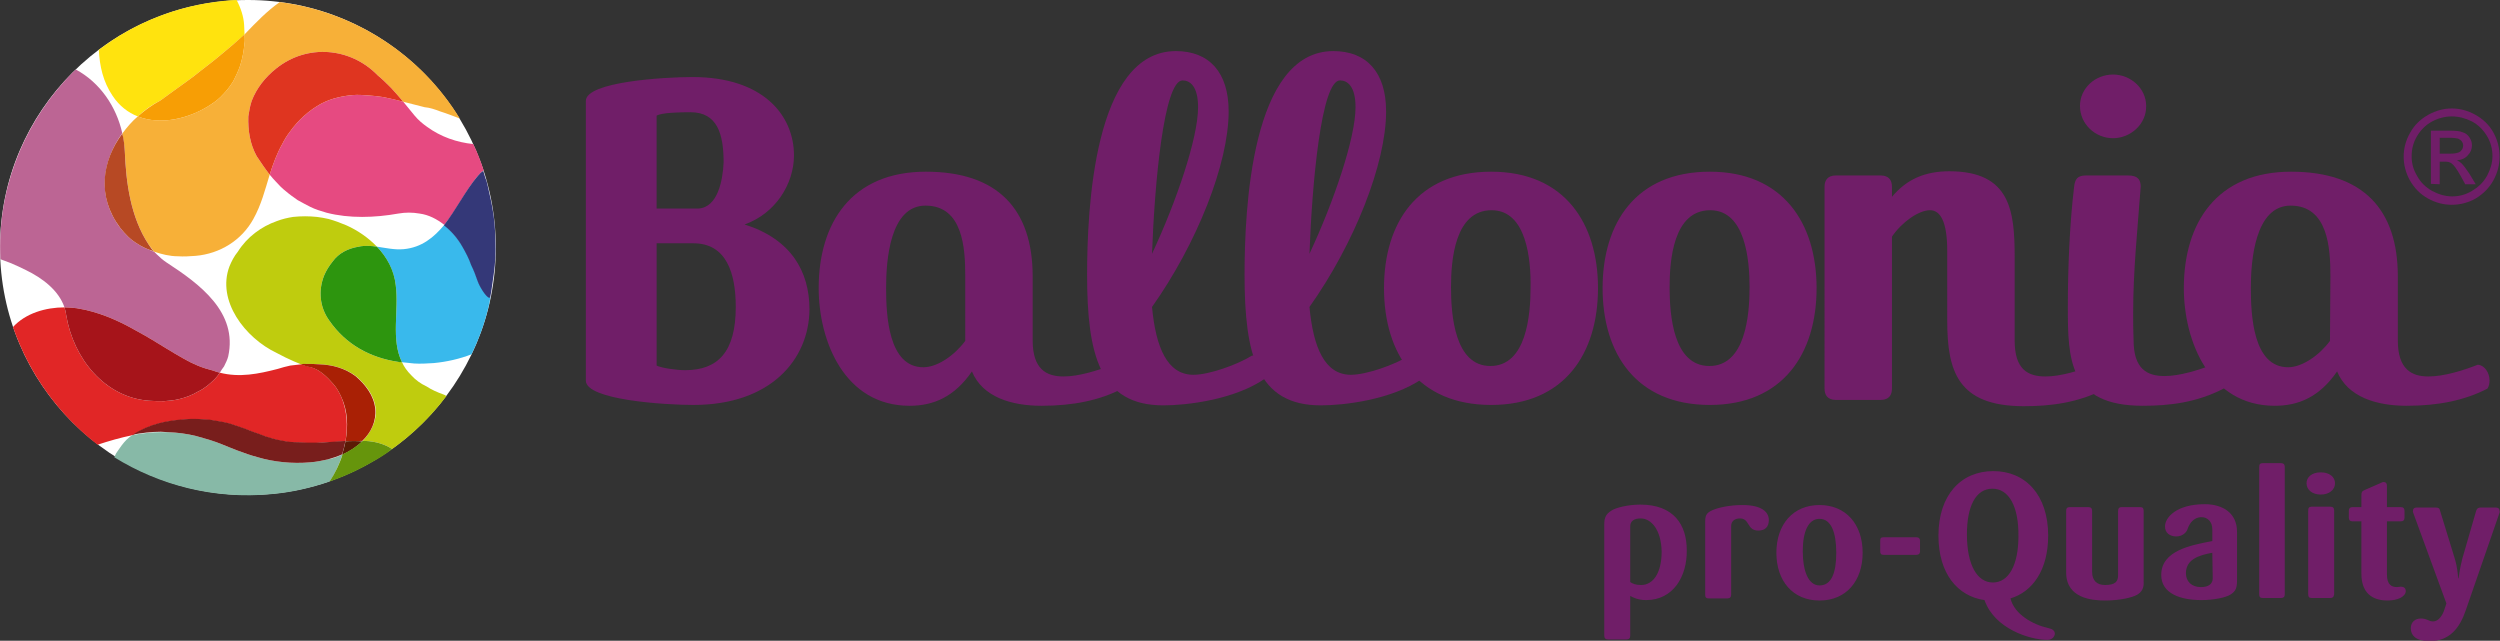
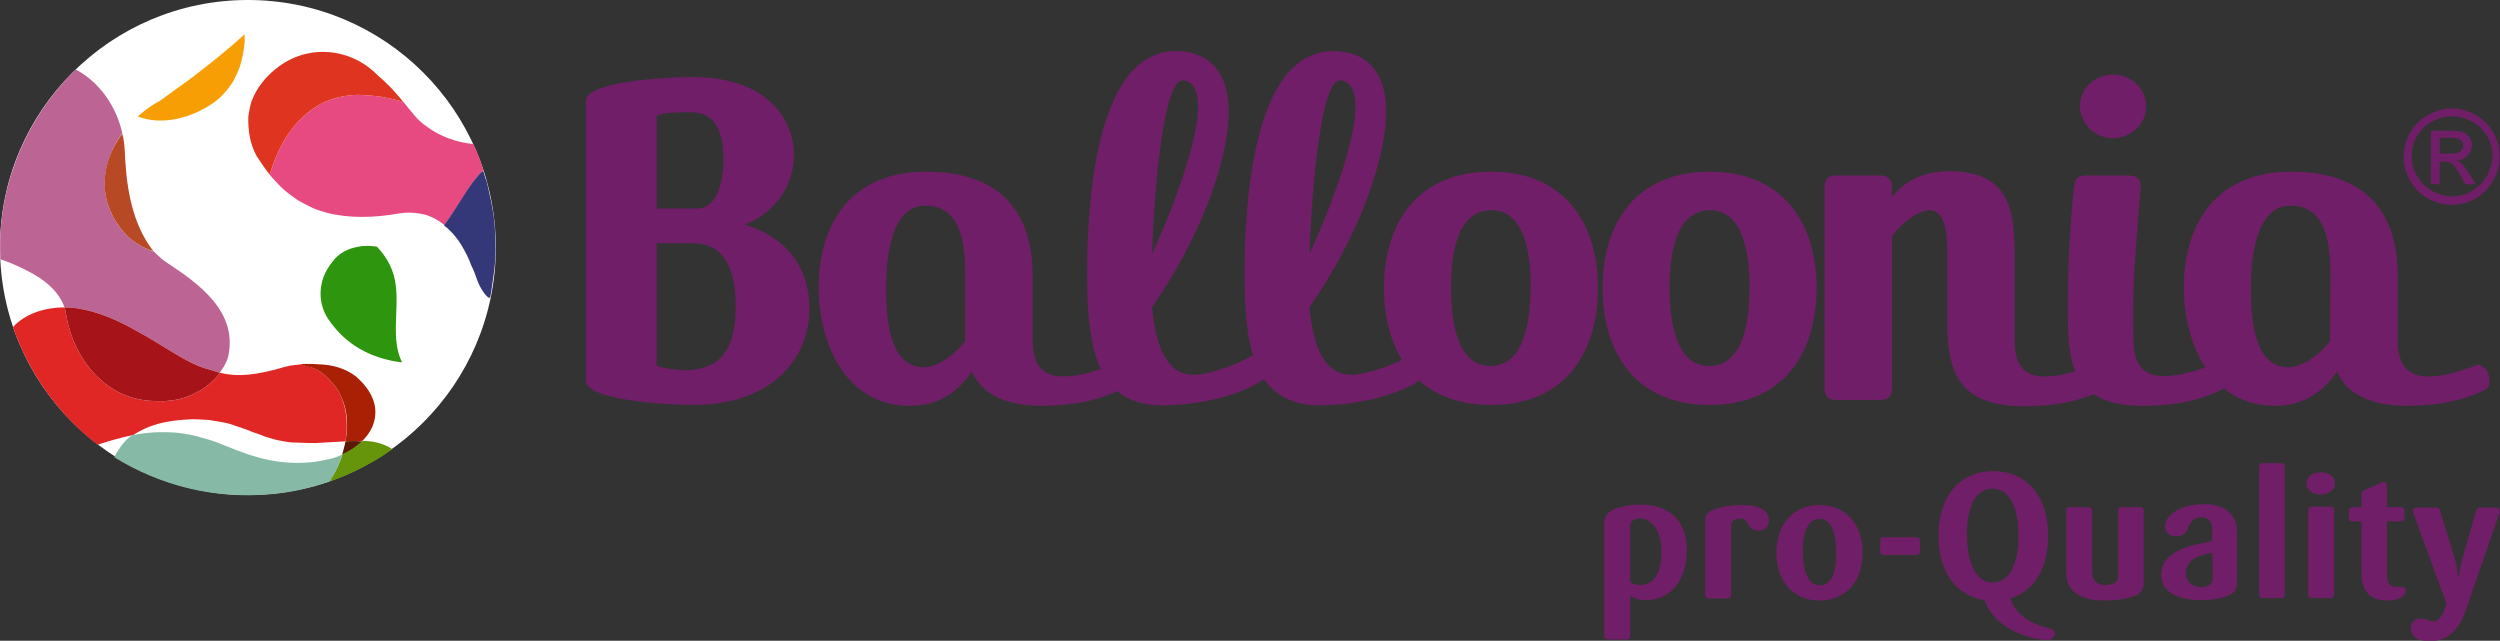
<svg xmlns="http://www.w3.org/2000/svg" xml:space="preserve" id="Capa_1" x="0" y="0" style="enable-background:new 0 0 597 153" version="1.1" viewBox="0 0 597 153">
  <rect x="0" y="0" width="597" height="153" fill="#333333" stroke="none" />
  <style>.st1{fill:#701e68}.st21{fill:#66950c}</style>
  <ellipse cx="59.2" cy="59.1" rx="59.2" ry="59.1" style="fill:#fff" />
  <path d="M165.6 96.7c-6.9 0-25.7-1.2-25.7-5.8V24.1c0-4.6 18.8-5.7 25.5-5.7 16.9 0 24.2 9.2 24.2 18.7 0 6.8-4.4 13.9-11.8 16.5 11.1 3.5 15.5 11.2 15.5 20.3-.1 11.9-9.2 22.8-27.7 22.8zm-.7-69.9c-2.8 0-6.8.1-8.1.8v22.2h10c4.6-.3 5.8-6.7 6-11 0-6.8-1.5-12-7.9-12zm.7 31.3h-8.8v29.2c1.2.6 4.8 1.1 6.8 1.1 7.8 0 12.1-4.3 12.1-15.1 0-8-2.2-15.2-10.1-15.2zM265.7 87.1c1.6.1 2.8 1.9 2.8 3.7 0 .7-.1 1.4-.5 2-5.4 2.8-11.7 4.1-19.3 4.1-7.2 0-14.1-2.1-16.6-8.2-4.2 6.1-9.2 8.2-14.9 8.2-15.5 0-21.7-15.4-21.7-28.1 0-15.5 7.8-27.8 25.6-27.8 17.2 0 25.5 9 25.5 25v15.3c0 6.9 3.3 8.6 7.4 8.6 3.6 0 8.1-1.4 11.7-2.8zm-35.2-21.2c0-6.5-.5-16.8-9.5-16.8-8.5 0-9.4 13.1-9.4 19.6s.5 19 8.9 19c3.4 0 7.5-2.9 10-6.3V65.9z" class="st1" />
  <path d="M275.1 73.3c.9 9.6 3.6 16.2 9.9 16.2 3.7 0 10.5-2.4 14-4.6 2.6.2 3.3 2.3 3.3 4 0 .6-.1 1.2-.2 1.5-7.4 5.1-18.8 6.4-24.3 6.4-15.2 0-18.2-12.1-18.2-31.2 0-15.5 1.6-53.4 21.2-53.4 7.9 0 12.6 5 12.6 14.4 0 12.5-7.6 31.6-18.3 46.7zm0-12.7c5.8-12.4 11-27.6 11-35 0-5.1-2-6.4-3.7-6.4-4.5 0-6.7 24.9-7.3 41.4z" class="st1" />
  <path d="M312.7 73.3c.9 9.6 3.6 16.2 9.9 16.2 3.7 0 10.5-2.4 14-4.6 2.6.2 3.3 2.3 3.3 4 0 .6-.1 1.2-.2 1.5-7.4 5.1-18.8 6.4-24.3 6.4-15.2 0-18.2-12.1-18.2-31.2 0-15.5 1.6-53.4 21.2-53.4 7.9 0 12.6 5 12.6 14.4 0 12.5-7.6 31.6-18.3 46.7zm0-12.7c5.8-12.4 11-27.6 11-35 0-5.1-2-6.4-3.7-6.4-4.5 0-6.7 24.9-7.3 41.4z" class="st1" />
  <path d="M356.1 96.7c-17.6 0-25.6-12.3-25.6-27.9 0-15.5 7.9-27.8 25.6-27.8 17.5 0 25.5 12.3 25.5 27.8 0 15.6-8 27.9-25.5 27.9zm.1-46.5c-8.8 0-9.7 11.9-9.7 18.4 0 6.7.9 18.8 9.4 18.8 8.6 0 9.6-12.1 9.6-18.8.1-6.5-.9-18.4-9.3-18.4zM408.3 96.7c-17.6 0-25.6-12.3-25.6-27.9 0-15.5 7.9-27.8 25.6-27.8 17.5 0 25.5 12.3 25.5 27.8 0 15.6-8 27.9-25.5 27.9zm.1-46.5c-8.8 0-9.7 11.9-9.7 18.4 0 6.7.9 18.8 9.5 18.8s9.6-12.1 9.6-18.8c0-6.5-1-18.4-9.4-18.4zM481.1 81.3c0 6.9 3.1 8.6 7.4 8.6 3.6 0 8.1-1.4 11.7-2.8 2.1.2 2.9 2.2 2.9 3.9 0 .7-.1 1.4-.5 1.9-6.4 3.3-12.9 4.1-19.3 4.1-15.9 0-18.3-8.5-18.3-20.5V59.9c0-7.1-1.7-9.7-4.1-9.7-2.7 0-6.7 2.8-9.1 6.3v36.3c0 1.5-.7 2.7-2.7 2.7h-10.7c-2 0-2.7-1.2-2.7-2.7V44.6c0-1.5.7-2.7 2.7-2.7h10.7c2 0 2.7 1.2 2.7 2.7V47c3.5-4.2 7.9-6.1 13.7-6.1 14.6 0 15.6 9.5 15.6 20.5v19.9z" class="st1" />
  <path d="M511.2 44.6c-.8 10.7-1.8 20-1.8 30.2 0 2.1 0 4.2.1 6.4 0 6.9 3.2 8.6 7.4 8.6 3.6 0 8.1-1.4 11.7-2.8 2.1.2 2.9 2.2 2.9 3.9 0 .7-.1 1.4-.5 1.9-6.4 3.3-12.8 4.1-19.3 4.1-17.7 0-17.9-11.1-17.9-23.6 0-8.9.4-19.6 1.5-28.7.2-1.6.6-2.7 2.8-2.7h10.1c2.4 0 3 1.1 3 2.7zM504.6 33c-4.3 0-7.9-3.4-7.9-7.7 0-4.2 3.6-7.5 7.9-7.5 4.2 0 7.9 3.3 7.9 7.5.1 4.3-3.7 7.7-7.9 7.7z" class="st1" />
  <path d="M591.7 87.1c1.6.1 2.8 1.9 2.8 3.7 0 .7-.1 1.4-.5 2-5.4 2.8-11.7 4.1-19.3 4.1-7.2 0-14.1-2.1-16.6-8.2-4.2 6.1-9.2 8.2-14.9 8.2-15.5 0-21.7-15.4-21.7-28.1 0-15.5 7.8-27.8 25.6-27.8 17.2 0 25.5 9 25.5 25v15.3c0 6.9 3.3 8.6 7.3 8.6 3.7 0 8.2-1.4 11.8-2.8zm-35.2-21.2c0-6.5-.5-16.8-9.5-16.8-8.5 0-9.5 13.1-9.5 19.6s.5 19 8.9 19c3.4 0 7.5-2.9 10-6.3l.1-15.5z" class="st1" />
  <path d="M585.5 25.9c1.9 0 3.8.5 5.6 1.5s3.3 2.4 4.3 4.2 1.5 3.7 1.5 5.8c0 2-.5 3.9-1.5 5.7s-2.4 3.2-4.2 4.3c-1.8 1-3.7 1.5-5.7 1.5s-3.9-.5-5.7-1.5-3.2-2.4-4.3-4.3c-1-1.8-1.5-3.7-1.5-5.7s.5-3.9 1.6-5.8c1-1.8 2.5-3.2 4.3-4.2 1.8-1 3.7-1.5 5.6-1.5zm0 1.9c-1.6 0-3.2.4-4.7 1.2-1.5.8-2.7 2-3.6 3.5-.9 1.5-1.3 3.1-1.3 4.8s.4 3.2 1.3 4.7c.8 1.5 2 2.7 3.6 3.6 1.5.8 3.1 1.3 4.8 1.3 1.6 0 3.2-.4 4.7-1.3s2.7-2 3.6-3.6c.8-1.5 1.3-3.1 1.3-4.7 0-1.7-.4-3.3-1.3-4.8s-2.1-2.7-3.6-3.5c-1.6-.8-3.2-1.2-4.8-1.2zm-5 16.1V31.2h4.4c1.5 0 2.6.1 3.2.4.7.2 1.2.6 1.6 1.2.4.6.6 1.2.6 1.9 0 .9-.3 1.7-1 2.4-.6.7-1.5 1.1-2.6 1.2.5.2.8.4 1.1.7.5.5 1.1 1.3 1.9 2.5l1.5 2.5h-2.5l-1.1-2c-.9-1.6-1.6-2.6-2.2-3-.4-.3-.9-.4-1.6-.4h-1.2V44l-2.1-.1zm2.1-7.2h2.5c1.2 0 2-.2 2.4-.5.4-.4.7-.8.7-1.4 0-.4-.1-.7-.3-1s-.5-.5-.9-.7c-.4-.1-1.1-.2-2.1-.2h-2.3v3.8z" style="fill-rule:evenodd;clip-rule:evenodd;fill:#701e68" />
  <path d="M391.8 123.8c-1.7 0-2.5.7-2.5 1.9V139c.6.4 1.3.7 2.6.7 2.9 0 4.9-2.9 4.9-8-.1-5.2-2.5-7.9-5-7.9m1.3 19.5c-2 0-3.3-.7-3.8-1v9.5c0 .6-.3.9-.9.9H384c-.6 0-.9-.3-.9-.9v-26.6c0-1.6.4-2.4 1.6-3.2 1.1-.8 4.2-1.5 7-1.5 8 0 11.1 4.8 11.1 10.9.1 6.2-3.2 11.9-9.7 11.9M419.9 126.7c-2.8 0-2-2.9-4.4-2.9-1.3 0-2.1.7-2.1 1.8V142c0 .6-.3.9-.9.9H408c-.6 0-.8-.3-.8-.9v-17.5c0-1.5.4-2.1 1.8-2.7s4.1-1.2 7.1-1.2c4.5 0 6.3 1.6 6.3 3.6 0 1.6-.9 2.5-2.5 2.5M434.5 123.9c-2.7 0-4 3.1-4 7.7 0 4.7 1.3 8.2 4 8.2 2.9 0 4-3.1 4-7.8 0-4.8-1.2-8.1-4-8.1m0 19.5c-6.4 0-10.3-4.7-10.3-11.4 0-6.8 4-11.4 10.3-11.4s10.3 4.6 10.3 11.4c0 6.7-3.9 11.4-10.3 11.4M457.6 132.5h-7.8c-.6 0-.8-.3-.8-.8v-2.6c0-.6.2-.8.8-.8h7.8c.6 0 .9.3.9.8v2.6c0 .5-.3.8-.9.8M475.8 116.7c-4 0-6.1 4.2-6.1 10.9 0 7.4 2.5 11.5 6.2 11.5 3.8 0 6.1-4.2 6.1-11 .1-7.2-2.3-11.4-6.2-11.4m13.1 36.1c-4.1 0-12.6-2.6-15-9.5-6.4-.9-11-6.3-11-15.4 0-9.7 5.4-15.4 13.1-15.4s13.1 5.7 13.1 15.4c0 8.2-3.7 13.4-9 15 .9 3.8 5.4 6.3 9.1 7.1.8.2 1.5.5 1.5 1.4-.1.6-.6 1.4-1.8 1.4M510.4 142c-1.2.7-4.2 1.4-7.7 1.4-3.1 0-9.3-.5-9.3-6.7V122c0-.6.2-.9.9-.9h4.4c.6 0 .9.3.9.9v14.6c0 2.1 1.2 3.1 3.1 3.1 2.5 0 3.1-.9 3.1-2.3V122c0-.6.3-.9.8-.9h4.5c.6 0 .8.3.8.9v16.9c.1 1.5-.4 2.4-1.5 3.1M528.3 132c-3.3.6-6.3 1.6-6.3 4.9 0 1.9 1.3 3.3 3.6 3.3 1.4 0 2.8-.5 2.8-2.1l-.1-6.1zm4.3 10c-1.1.7-4 1.3-6.9 1.3-4.9 0-9.6-1.5-9.6-6 0-5.8 7-7.1 12.2-8.1v-2.8c0-1.8-1.1-2.9-2.6-2.9-1.9 0-2.9 1.6-3.3 2.8-.3 1-1.4 1.8-2.7 1.8-1.5 0-2.7-.8-2.7-2.4 0-2.1 2.7-5.3 9.5-5.3 4.3 0 7.7 2.1 7.7 6.6v11.5c0 1.9-.3 2.7-1.6 3.5M544.7 142.8h-4.4c-.6 0-.8-.3-.8-.9v-30.4c0-.6.2-.9.8-.9h4.4c.6 0 .9.3.9.9V142c0 .5-.3.8-.9.8M556.5 142.8H552c-.6 0-.8-.3-.8-.9v-20c0-.6.2-.9.8-.9h4.5c.6 0 .9.3.9.9v20c-.1.7-.4.9-.9.9m-2.3-24.7c-2.1 0-3.4-1.2-3.4-2.7s1.3-2.6 3.4-2.6c2.1 0 3.4 1.1 3.4 2.6s-1.3 2.7-3.4 2.7M570.1 143.4c-2.5 0-6.2-.9-6.2-6.4v-12.5h-2.1c-.6 0-.9-.3-.9-.9V122c0-.6.3-.9.9-.9h2.1v-2.8c0-.6.1-1 .6-1.2l4.1-1.8c.2-.1.4-.2.6-.2.5 0 .8.3.8.9v5.1h3.3c.6 0 .9.3.9.9v1.6c0 .6-.3.9-.9.9H570v12.7c0 2.5 1.2 3 2.4 3 .3 0 .6-.1.9-.1.8 0 1.2.4 1.2 1.1-.1 1.3-1.9 2.2-4.4 2.2M596.8 122.7l-8 23.1c-1.4 4.1-3.8 7.3-8.6 7.3-3.2 0-4.5-1.3-4.5-3.1 0-1.5 1.1-2.3 2.4-2.3 1.5 0 1.9.7 2.9.7 1.3 0 2.2-1.4 2.6-2.5l.6-1.8-7.8-21.3c-.1-.3-.2-.5-.2-.7 0-.6.3-.9.9-.9h4.6c.6 0 .9.2 1 .8l3.5 11.4c.7 2.2.8 4.7.8 4.7h.1s.3-2.4.9-4.7l3.3-11.4c.2-.6.5-.8 1.1-.8h3.6c.6 0 .9.3.9.9.1.1 0 .3-.1.6" class="st1" />
  <path d="M95.1 51c-5.6 1-11.7 1.2-17.1-.2-1.4-.4-2.7-.8-3.9-1.4-1-.5-1.9-1-3-1.6-1-.7-2-1.4-2.8-2.1-.9-.7-1.7-1.5-2.4-2.3-.5-.5-1-1.1-1.5-1.7-1.1 3.5-2 7.2-3.9 10.6-2.8 5.1-8 8.3-13.8 8.8-1.4.1-2.8.2-4.2.1-1.9-.1-3.9-.5-5.7-1.1l.6.6c.7.7 1.5 1.4 2.4 2 8 5.2 17 11.9 14.7 22.4-.2.8-.6 1.6-1 2.4-.3.5-.6 1-1 1.5 4.6 1.2 9.2.3 13.8-.9 1-.3 2-.6 3-.8.9-.1 1.7-.3 2.6-.3-.5-.2-1.1-.4-1.7-.7-1.4-.6-2.8-1.3-4.1-2-7.6-3.6-14.4-12.5-11.3-20.7.5-1.2 1.1-2.4 2-3.5 2.2-3.5 5.6-6 9.3-7.3 1.3-.5 2.6-.8 3.9-1 1.9-.2 3.8-.2 5.7 0 .9.1 1.9.3 2.8.5 1.4.4 2.8.9 4.2 1.5 2.8 1.2 5.3 2.9 7.3 5.1 2.1.3 4.2.8 6.4.6 4.2-.4 7.2-2.8 9.7-5.8-1.7-1.4-3.7-2.3-5.9-2.7-1.7-.3-3.4-.3-5.1 0z" style="fill:none" />
  <path d="M32.4 78.9c1.3.7 2.5 1.4 3.7 2.1 2.5 1.5 5 3.1 7.5 4.5 1.2.7 2.4 1.3 3.6 1.8 1.2.5 2.5.9 3.7 1.2.5.2 1.1.4 1.6.5.3-.5.6-1 1-1.5.4-.8.8-1.6 1-2.4 2.3-10.5-6.7-17.2-14.7-22.4-.9-.6-1.7-1.3-2.4-2l-.6-.6c-.3-.1-.7-.2-1-.4-1.1-.4-2.1-.9-3-1.5-1.7-1-2.9-2.3-4.1-3.8-5.7-7.6-4.2-16 .5-22.6-1.4-6.3-5.3-12.1-11.1-15.2-1 .9-1.9 1.9-2.9 3C5.2 30.8-.7 45.8.1 61.9l2.4.9c1.2.5 2.5 1.1 3.7 1.7 3.9 1.9 7.8 4.8 9.2 8.9 1 0 2 .1 2.9.2 5.1.8 9.7 2.8 14.1 5.3z" style="fill:#bc6594" />
  <path d="M44.3 100.2c1.9-.2 3.9 0 5.7.1 1.7.3 3.3.5 4.8.9 1.8.6 3.7 1.2 5.6 2 1 .3 2 .7 3 1.1 1.3.4 2.6.8 3.9 1 1.3.3 2.6.4 4 .4 1.4.1 2.7.1 4 .1 2.4-.1 4.8-.3 7.2-.4.6-3.6.4-7.3-1-10.6-.5-1.1-1.1-2.2-1.9-3.1-1.5-1.7-3.2-3.4-5.3-4-.8-.2-1.6-.4-2.4-.7-.8.1-1.7.2-2.6.3-1 .2-2 .5-3 .8-4.6 1.2-9.1 2.1-13.8.9-.4.6-.8 1.1-1.2 1.5-1.2 1.2-2.5 2.3-4 3-1.5.9-2.9 1.4-4.5 1.8-1.2.3-2.4.4-3.6.5-1.2 0-2.4 0-3.6-.1-10.6-.8-18.1-10.1-19.8-20.5-.1-.6-.2-1.2-.4-1.8-4.5 0-9.3 1.4-12.3 4.7 3.9 11.3 11 21 20.2 28.1 2.7-.9 5.5-1.7 8.4-2.3h.1c3.9-2.6 8-3.4 12.5-3.7z" style="fill:#e12626" />
  <path d="M35.6 95.7c1.2.1 2.4.1 3.6.1 1.2-.1 2.4-.2 3.6-.5 1.6-.4 3-.9 4.5-1.8 1.5-.7 2.8-1.8 4-3 .4-.4.8-.9 1.2-1.5-.5-.1-1.1-.3-1.6-.5-1.2-.3-2.5-.7-3.7-1.2-1.2-.5-2.4-1.1-3.6-1.8-2.5-1.4-5-3-7.5-4.5-1.2-.7-2.4-1.4-3.7-2.1-4.4-2.5-9-4.5-14.1-5.3-.9-.1-1.9-.2-2.9-.2.2.6.3 1.2.4 1.8 1.7 10.4 9.2 19.7 19.8 20.5z" style="fill:#a6141a" />
  <path d="M78.3 109.7c-1.3.3-2.8.6-4.2.7-4.3.4-8.8-.1-12.5-1.2-3.4-.9-6.6-2.3-9.9-3.6-1.1-.4-2.1-.7-3.2-1-2.2-.7-4.4-1.1-6.7-1.3-1.2-.1-2.3-.1-3.4-.1-2.3 0-4.5.3-6.8.7-1.1.7-1.8 1.5-2.5 2.4-.4.6-.9 1.2-1.4 2-.1.3-.3.6-.4.9 10.8 6.7 23.9 10.1 37.5 8.8 4.8-.4 9.5-1.5 13.9-3 1.3-1.9 2.3-4.1 3.1-6.5-1.2.6-2.4 1-3.5 1.2z" style="fill:#87b9a7" />
-   <path d="M41.8 103.3c2.3.2 4.5.6 6.7 1.3 1.1.3 2.1.6 3.2 1 3.3 1.3 6.5 2.7 9.9 3.6 3.7 1.1 8.2 1.6 12.5 1.2 1.4-.1 2.9-.4 4.2-.7 1.1-.3 2.3-.7 3.4-1.2.3-1 .6-2.1.8-3.2-2.4.1-4.9.4-7.2.4-1.3 0-2.6 0-4-.1-1.4 0-2.7-.1-4-.4-1.3-.2-2.6-.6-3.9-1-1-.4-2-.8-3-1.1-1.9-.8-3.8-1.4-5.6-2-1.5-.4-3.1-.6-4.8-.9-1.8-.1-3.8-.3-5.7-.1-4.5.3-8.6 1.1-12.6 3.7h-.1c2.2-.4 4.5-.7 6.8-.7 1.1.1 2.2.1 3.4.2z" style="fill:#781e1c" />
-   <path d="M78.6 76.5c-2.3-3.2-2.6-7.2-1.2-10.7.5-1.2 1.2-2.3 2-3.3 1.5-2.1 3.8-3.2 6.3-3.6 1.5-.3 2.9-.2 4.3 0-2-2.1-4.6-3.9-7.3-5.1-1.4-.6-2.8-1.1-4.2-1.5-.9-.2-1.9-.4-2.8-.5-1.9-.2-3.8-.2-5.7 0-1.3.2-2.6.5-3.9 1-3.7 1.3-7.1 3.8-9.3 7.3-.9 1.1-1.5 2.3-2 3.5-3.1 8.2 3.7 17.1 11.3 20.7 1.3.7 2.7 1.4 4.1 2 .6.2 1.1.5 1.7.7.4 0 .8-.1 1.2-.1 1.1 0 2.1 0 3.2.1 3.1.1 6.2.9 8.8 2.9 2.3 2 4.3 4.6 4.6 7.7.3 3-1.1 5.6-3.1 7.7h.7c2.2.1 4.5.7 6.3 1.9h.1c4.9-3.5 9.3-7.8 12.9-12.6-.2-.2-.4-.3-.7-.4-1.4-.5-2.8-1.1-4-1.9-1.5-.7-2.7-1.6-3.7-2.7-1-1-1.7-2-2.2-3.1-.3 0-.7-.1-1-.1-6.6-1-12.4-4.1-16.4-9.9z" style="fill:#bfcc0e" />
  <path d="M79.6 91.7c.8.9 1.4 2 1.9 3.1 1.5 3.2 1.7 6.9 1 10.6 1.3-.1 2.7-.1 4-.1 2.1-2 3.4-4.7 3.1-7.7-.3-3.1-2.3-5.7-4.6-7.7-2.6-2-5.7-2.8-8.8-2.9-1.1-.1-2.1-.1-3.2-.1-.4 0-.8 0-1.2.1.8.3 1.6.6 2.4.7 2.2.6 3.9 2.3 5.4 4z" style="fill:#a92005" />
  <path d="M82.5 105.4c-.2 1.1-.5 2.1-.8 3.2 1.8-.8 3.5-1.9 4.8-3.2-1.3-.1-2.6-.1-4 0z" style="fill:#5b1a05" />
-   <path d="M116.9 71c-.7-.1-2.3-2.6-2.8-4.1-.4-1.2-.9-2.5-1.5-3.7-.5-1.5-1.3-3-2.1-4.4-1.2-1.9-2.7-3.7-4.4-5.1-2.5 3-5.4 5.4-9.7 5.8-2.2.2-4.3-.3-6.4-.6 2.4 2.5 4.1 5.7 4.5 9.2.8 6-1.2 13 1.5 18.4 1 .1 1.9.2 2.9.3 1.5.1 3.1 0 4.7-.1 3.1-.3 6.2-1 9-2.1 1.7-3.5 3.1-7.3 4-11.1.2-.8.4-1.7.5-2.5h-.2z" style="fill:#39b9ec" />
  <path d="M94.5 68.1c-.4-3.6-2.1-6.7-4.5-9.2-1.4-.2-2.9-.3-4.3 0-2.5.4-4.8 1.5-6.3 3.6-.8 1-1.5 2.1-2 3.3-1.4 3.5-1.1 7.5 1.2 10.7 4 5.8 9.8 8.9 16.4 9.9.3.1.7.1 1 .1-2.7-5.4-.7-12.4-1.5-18.4z" style="fill:#2d950e" />
  <path d="M88.1 22.8c-1.3-.1-2.6-.2-3.8-.1-1.2.1-2.5.3-3.7.6-1.3.3-2.6.8-3.8 1.4-3.1 1.7-5.6 4-7.6 6.8-.7.9-1.3 1.9-1.8 2.9-1.3 2.3-2.2 4.8-3 7.3.5.6 1 1.2 1.5 1.7.7.8 1.5 1.6 2.4 2.3.8.7 1.8 1.4 2.8 2.1 1.1.6 2 1.1 3 1.6 1.2.6 2.5 1 3.9 1.4 5.4 1.4 11.5 1.2 17.1.2 1.7-.3 3.4-.3 5.1 0 2.2.3 4.1 1.3 5.9 2.7 3-3.7 5.2-8.4 8.1-11.8.4-.5.8-.9 1.3-1.2-.7-2.2-1.5-4.3-2.5-6.3-3.9-.4-7.7-1.7-11-4.1-1-.7-2.1-1.6-3-2.7l-2.7-3.3c-1.5-.4-3.1-.8-4.7-1.1-1.1-.2-2.3-.3-3.5-.4z" style="fill:#e64a81" />
  <path d="M118.3 57.4c0-1.1-.1-2.5-.2-3.9-.1-1.3-.3-2.5-.5-3.7-.3-1.9-.8-3.8-1.2-5.7 0-.1-.1-.3-.1-.4-.1-.4-.2-.8-.4-1.2-.2-.6-.3-1.1-.5-1.7-.5.3-.9.7-1.3 1.2-2.9 3.4-5.2 8.1-8.1 11.8 1.8 1.4 3.3 3.2 4.4 5.1.8 1.4 1.6 2.9 2.1 4.4.6 1.2 1.1 2.5 1.5 3.7.5 1.5 2.1 4 2.8 4.1h.2l.1-.3c.1-.4.1-.7.2-1.1l.6-4.2c.4-2.7.5-5.4.4-8.1z" style="fill:#343878" />
-   <path d="M35.5 58.4c.4.6.9 1.1 1.3 1.7 1.8.6 3.7 1.1 5.7 1.1 1.4.1 2.8 0 4.2-.1 5.8-.5 11-3.7 13.8-8.8 1.9-3.4 2.8-7 3.9-10.6-1.1-1.4-2.1-2.9-3.1-4.4-1.6-2.9-2.1-6.1-2-9.5.2-1.3.4-2.5.8-3.7 1.2-3.1 3.2-5.6 5.8-7.7 7.4-6 17.8-5.1 24.3 1.6 1.1.9 2.2 2 3.2 3 1 1.1 2 2.2 2.9 3.3 1.7.4 3.4.9 5.1 1.3 1.2.1 2.4.5 3.7 1 1.6.5 3.1 1.1 4.7 1.7-9.2-15.1-25-25.5-43-27.8-3 2.1-5.6 4.8-8.2 7.5l-.2.2v2.1c-.2 1.9-.5 3.7-1.1 5.5-.5 1.4-1 2.4-1.6 3.6-.7 1.1-1.5 2.2-2.4 3.1-.9 1-1.9 1.8-3 2.5-5 3.3-11.8 5-17.4 2.8-1.4 1.2-2.6 2.6-3.7 4.1.3 1.4.5 2.8.6 4.2.3 7.6 1.4 15.8 5.7 22.3z" style="fill:#f7b038" />
  <path d="M28.7 54.4c1.2 1.5 2.4 2.8 4.1 3.8.9.6 1.9 1.1 3 1.5.3.1.7.2 1 .4-.5-.5-.9-1.1-1.3-1.7-4.3-6.5-5.4-14.7-5.7-22.3-.1-1.4-.2-2.8-.6-4.2-4.8 6.5-6.2 14.9-.5 22.5z" style="fill:#b74924" />
  <path d="M90.2 18c-6.5-6.7-16.9-7.6-24.3-1.6-2.6 2.1-4.6 4.6-5.8 7.7-.4 1.2-.6 2.4-.8 3.7-.1 3.4.4 6.6 2 9.5 1 1.5 2 3 3.1 4.4.8-2.5 1.7-5 3-7.3.5-1 1.1-2 1.8-2.9 2-2.8 4.5-5.1 7.6-6.8 1.2-.6 2.5-1.1 3.8-1.4 1.2-.3 2.5-.5 3.7-.6s2.5 0 3.8.1c1.2.1 2.4.2 3.5.4 1.6.3 3.1.7 4.7 1.1-.9-1.1-1.9-2.2-2.9-3.3-1-1-2.1-2.1-3.2-3z" style="fill:#df3520" />
-   <path d="M41.6 21.6c2.2-1.6 4.4-3.1 6.2-4.6l2.7-2.1c1.8-1.4 3.5-2.9 5.2-4.3.9-.8 1.9-1.6 2.7-2.4 0-.7-.1-1.4-.1-2.2-.1-2-.8-4.1-1.8-6-.9 0-1.9.1-2.9.2-11.3 1.1-21.6 5.3-30 11.7.2 3.9 1 7.6 3.3 11 1.6 2.4 3.7 4 6 4.9 1.6-1.5 3.4-2.8 5.4-3.8l3.3-2.4z" style="fill:#ffe30e" />
  <path d="M50.3 25c1.1-.7 2.1-1.5 3-2.5.9-.9 1.7-2 2.4-3.1.6-1.2 1.1-2.2 1.6-3.6.6-1.8.9-3.6 1.1-5.5.1-.7 0-1.4 0-2.1l-2.7 2.4c-1.7 1.4-3.4 2.9-5.2 4.3L47.8 17c-1.8 1.5-4 3-6.2 4.6L38.3 24c-1.9 1-3.7 2.3-5.4 3.8 5.5 2.2 12.4.5 17.4-2.8z" style="fill:#f79e05" />
  <path d="m92.7 107.8.9-.5s.1 0 .1-.1h-.1l-.9.6z" class="st21" />
  <path d="m92.7 107.8.9-.6c-1.8-1.2-4.1-1.8-6.3-1.9h-.7c-1.4 1.3-3.1 2.4-4.8 3.2-.7 2.3-1.8 4.5-3.1 6.5 3.8-1.3 7.4-3 10.8-5 1.4-.8 2.8-1.7 4.1-2.7l-.9.5z" class="st21" />
</svg>